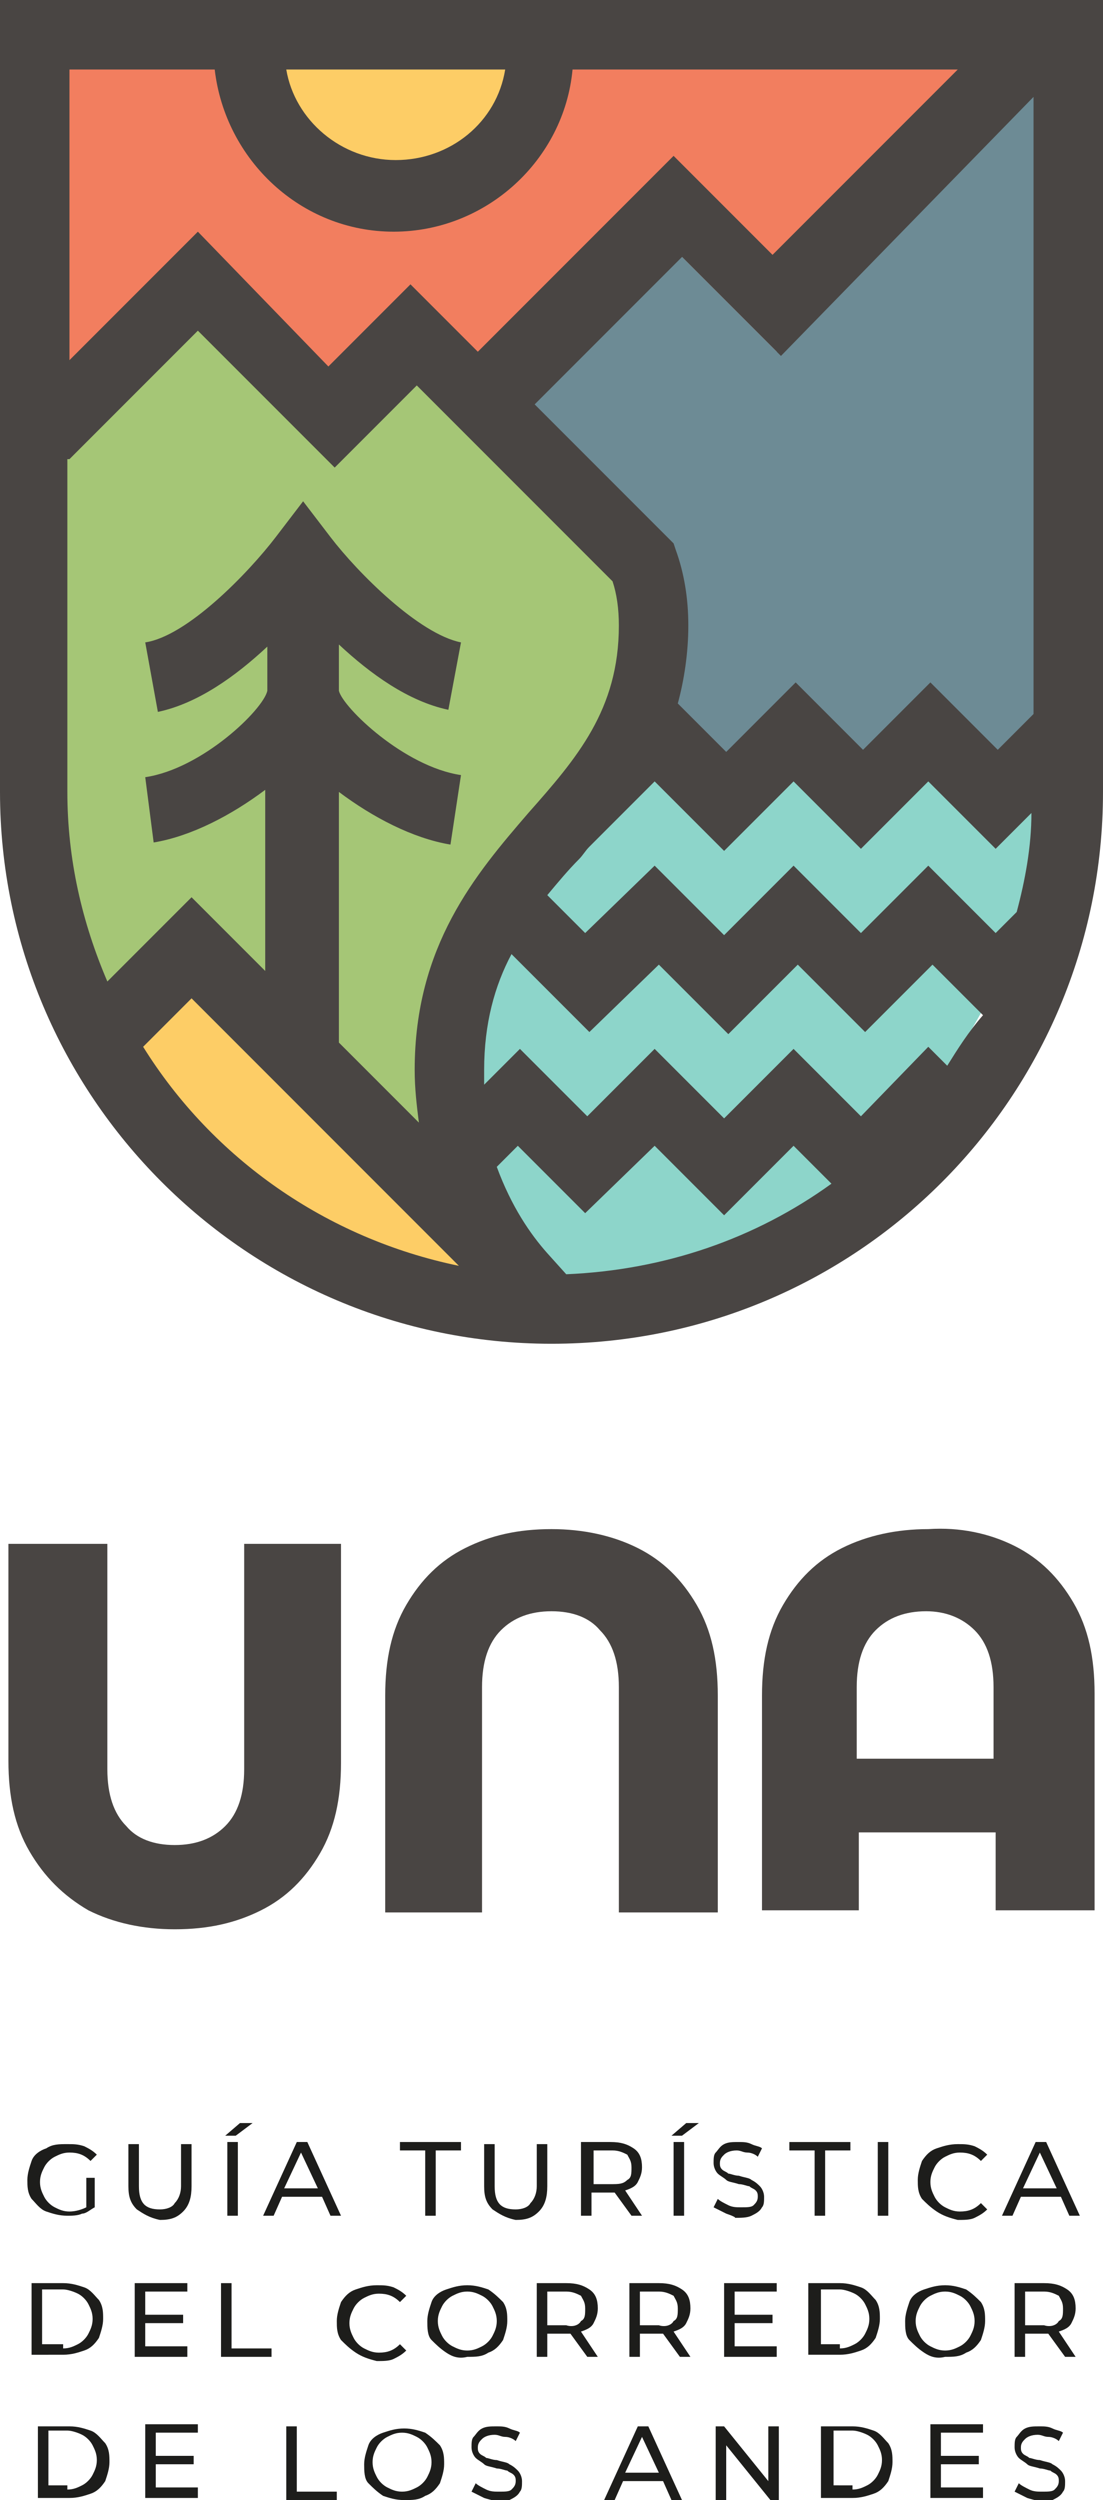
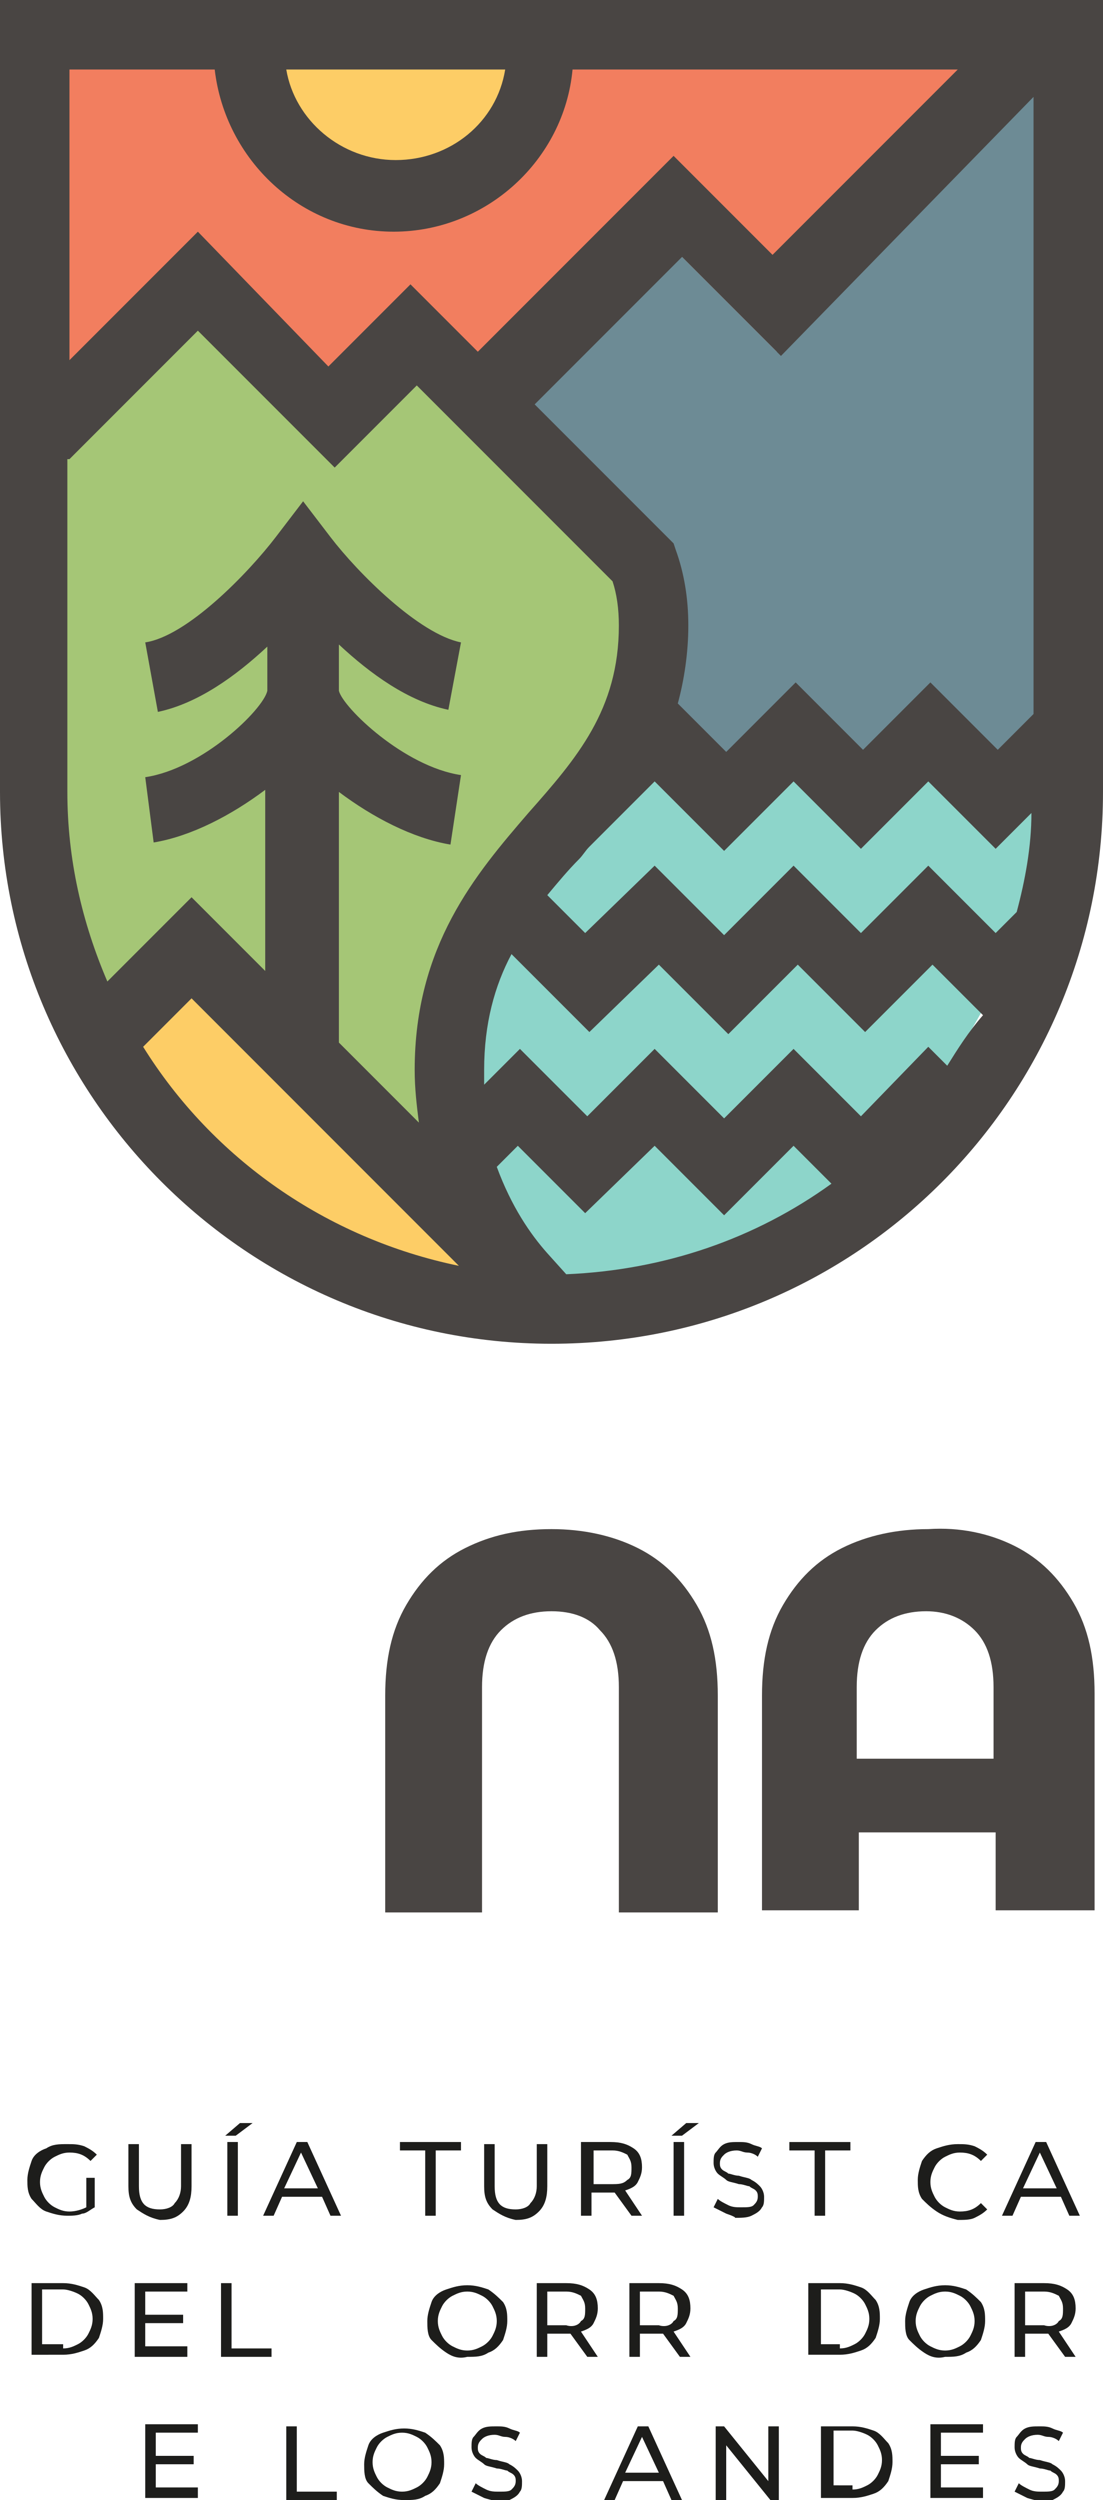
<svg xmlns="http://www.w3.org/2000/svg" version="1.1" x="0px" y="0px" viewBox="0 0 52.4 118.7" style="enable-background:new 0 0 52.4 118.7;" xml:space="preserve">
  <style type="text/css">
	.st0{display:none;}
	.st1{display:inline;fill:none;stroke:#0090B4;stroke-width:0.1;stroke-miterlimit:10;}
	.st2{display:inline;}
	.st3{fill:#D73D7A;}
	.st4{fill:#459ED7;}
	.st5{fill:#50AE48;}
	.st6{display:inline;fill:none;stroke:#1C9CD8;stroke-width:1.000000e-02;stroke-miterlimit:10;}
	.st7{fill:none;stroke:#1D1D1B;stroke-width:2.4;stroke-miterlimit:10;}
	.st8{fill:#FFFFFF;}
	.st9{fill:#20385E;}
	.st10{fill:#0094AB;}
	.st11{fill:#EB685B;}
	.st12{fill:#F2C92F;}
	.st13{fill:#C5205B;}
	.st14{fill:#3D5681;}
	.st15{fill:#EE766E;}
	.st16{fill:#C7B93B;}
	.st17{fill:none;stroke:#142337;stroke-width:1.5;stroke-miterlimit:10;}
	.st18{fill:#2F8D46;}
	.st19{fill:#192C1C;}
	.st20{opacity:0.7;fill:#FFFFFF;}
	.st21{fill:#37313E;}
	.st22{fill:#4B4347;}
	.st23{fill:#1CA057;}
	.st24{fill:#6E9B58;}
	.st25{fill:#FFD73F;}
	.st26{fill:#EE7F51;}
	.st27{fill:#47803C;}
	.st28{fill:#0090B4;}
	.st29{fill:#1E1E1B;}
	.st30{fill:none;stroke:#E10B7D;stroke-width:0.1;stroke-miterlimit:10;}
	.st31{fill:#E34571;}
	.st32{fill:none;stroke:#FFFFFF;stroke-width:0.5;stroke-miterlimit:10;}
	.st33{fill:#A8D095;}
	.st34{fill:#EB6B4D;}
	.st35{fill:#E84B58;}
	.st36{fill:#207E3F;}
	.st37{fill:#0075A3;}
	.st38{fill:#1D1D1B;}
	.st39{fill:none;stroke:#000000;stroke-width:6.2;stroke-linecap:round;stroke-miterlimit:10;}
	.st40{fill:none;stroke:#FFFFFF;stroke-width:0.8;stroke-linejoin:round;stroke-miterlimit:10;}
	.st41{fill:#ED7153;}
	.st42{fill:#E7395B;}
	.st43{fill:#F9C13E;}
	.st44{fill:#657F37;}
	.st45{fill:#0091A2;}
	.st46{fill:none;stroke:#1D1D1B;stroke-width:1.4;stroke-miterlimit:10;}
	.st47{clip-path:url(#SVGID_00000144307920210687130280000018371337554237590419_);}
	.st48{fill:#6BAEB7;}
	.st49{fill:#6C8B83;}
	.st50{fill:#D96662;}
	.st51{fill:#67B980;}
	.st52{fill:#B1CB83;}
	.st53{fill:#D9BA60;}
	.st54{fill:none;stroke:#192C1C;stroke-width:2.4;stroke-miterlimit:10;}
	.st55{fill:#2D3834;}
	.st56{fill:#4DBD95;}
	.st57{fill:#437D98;}
	.st58{fill:#E7534F;}
	.st59{fill:#72AC42;}
	.st60{fill:#FAC12F;}
	.st61{fill:none;stroke:#2D3834;stroke-width:2.4;stroke-miterlimit:10;}
	.st62{fill:#7ECBB0;}
	.st63{fill:#437467;}
	.st64{fill:#E97C57;}
	.st65{fill:#A7C176;}
	.st66{fill:#FDC378;}
	.st67{fill:none;stroke:#26363A;stroke-width:2.4;stroke-miterlimit:10;}
	.st68{fill:#233B45;}
	.st69{fill:#26363A;}
	.st70{fill:#494543;}
	.st71{fill:none;stroke:#494543;stroke-width:3.309;stroke-miterlimit:10;}
	.st72{fill:#8DD5CA;}
	.st73{fill:#6D8B95;}
	.st74{fill:#F27E5F;}
	.st75{fill:#FDCD66;}
	.st76{fill:#A5C676;}
	.st77{fill:#F48B60;}
	.st78{fill:#F69861;}
	.st79{fill:#F8A663;}
	.st80{fill:#F9B364;}
	.st81{fill:#FBC065;}
	.st82{fill:none;stroke:#7AC1B5;stroke-width:8.524;stroke-miterlimit:10;}
</style>
  <g id="Capa_1" class="st0">
</g>
  <g id="Capa_2">
    <g>
      <g>
        <path class="st38" d="M4,103.4h0.5v1.4c-0.2,0.1-0.4,0.3-0.6,0.3c-0.2,0.1-0.5,0.1-0.7,0.1c-0.4,0-0.7-0.1-1-0.2     s-0.5-0.4-0.7-0.6c-0.2-0.3-0.2-0.6-0.2-0.9s0.1-0.6,0.2-0.9s0.4-0.5,0.7-0.6c0.3-0.2,0.6-0.2,1-0.2c0.3,0,0.5,0,0.8,0.1     c0.2,0.1,0.4,0.2,0.6,0.4l-0.3,0.3c-0.3-0.3-0.6-0.4-1-0.4c-0.3,0-0.5,0.1-0.7,0.2c-0.2,0.1-0.4,0.3-0.5,0.5s-0.2,0.4-0.2,0.7     c0,0.3,0.1,0.5,0.2,0.7s0.3,0.4,0.5,0.5c0.2,0.1,0.4,0.2,0.7,0.2c0.3,0,0.6-0.1,0.8-0.2V103.4z" />
        <path class="st38" d="M6.5,104.9c-0.3-0.3-0.4-0.6-0.4-1.1v-2h0.5v2c0,0.8,0.3,1.1,1,1.1c0.3,0,0.6-0.1,0.7-0.3     c0.2-0.2,0.3-0.5,0.3-0.8v-2h0.5v2c0,0.5-0.1,0.9-0.4,1.2c-0.3,0.3-0.6,0.4-1.1,0.4C7.1,105.3,6.8,105.1,6.5,104.9z" />
        <path class="st38" d="M11.4,100.8H12l-0.8,0.6h-0.5L11.4,100.8z M10.8,101.7h0.5v3.5h-0.5V101.7z" />
        <path class="st38" d="M15.3,104.3h-1.9l-0.4,0.9h-0.5l1.6-3.5h0.5l1.6,3.5h-0.5L15.3,104.3z M15.1,103.9l-0.8-1.7l-0.8,1.7H15.1z     " />
        <path class="st38" d="M20.2,102.1H19v-0.4h2.9v0.4h-1.2v3.1h-0.5V102.1z" />
        <path class="st38" d="M23.4,104.9c-0.3-0.3-0.4-0.6-0.4-1.1v-2h0.5v2c0,0.8,0.3,1.1,1,1.1c0.3,0,0.6-0.1,0.7-0.3     c0.2-0.2,0.3-0.5,0.3-0.8v-2H26v2c0,0.5-0.1,0.9-0.4,1.2c-0.3,0.3-0.6,0.4-1.1,0.4C24,105.3,23.7,105.1,23.4,104.9z" />
        <path class="st38" d="M30,105.2l-0.8-1.1c-0.1,0-0.2,0-0.2,0h-0.9v1.1h-0.5v-3.5h1.4c0.5,0,0.8,0.1,1.1,0.3     c0.3,0.2,0.4,0.5,0.4,0.9c0,0.3-0.1,0.5-0.2,0.7c-0.1,0.2-0.3,0.3-0.6,0.4l0.8,1.2H30z M29.8,103.5c0.2-0.1,0.2-0.3,0.2-0.6     c0-0.3-0.1-0.4-0.2-0.6c-0.2-0.1-0.4-0.2-0.7-0.2h-0.9v1.6H29C29.4,103.7,29.6,103.7,29.8,103.5z" />
        <path class="st38" d="M32.6,100.8h0.6l-0.8,0.6h-0.5L32.6,100.8z M32,101.7h0.5v3.5H32V101.7z" />
        <path class="st38" d="M34.5,105.1c-0.2-0.1-0.4-0.2-0.6-0.3l0.2-0.4c0.1,0.1,0.3,0.2,0.5,0.3c0.2,0.1,0.4,0.1,0.6,0.1     c0.3,0,0.5,0,0.6-0.1c0.1-0.1,0.2-0.2,0.2-0.4c0-0.1,0-0.2-0.1-0.3s-0.2-0.1-0.3-0.2c-0.1,0-0.3-0.1-0.5-0.1     c-0.3-0.1-0.5-0.1-0.6-0.2s-0.3-0.2-0.4-0.3c-0.1-0.1-0.2-0.3-0.2-0.5c0-0.2,0-0.4,0.1-0.5s0.2-0.3,0.4-0.4     c0.2-0.1,0.4-0.1,0.7-0.1c0.2,0,0.4,0,0.6,0.1c0.2,0.1,0.4,0.1,0.5,0.2l-0.2,0.4c-0.1-0.1-0.3-0.2-0.5-0.2     c-0.2,0-0.3-0.1-0.5-0.1c-0.3,0-0.5,0.1-0.6,0.2c-0.1,0.1-0.2,0.2-0.2,0.4c0,0.1,0,0.2,0.1,0.3s0.2,0.1,0.3,0.2     c0.1,0,0.3,0.1,0.5,0.1c0.3,0.1,0.5,0.1,0.6,0.2c0.2,0.1,0.3,0.2,0.4,0.3c0.1,0.1,0.2,0.3,0.2,0.5c0,0.2,0,0.4-0.1,0.5     c-0.1,0.2-0.3,0.3-0.5,0.4c-0.2,0.1-0.5,0.1-0.8,0.1C35,105.3,34.8,105.2,34.5,105.1z" />
        <path class="st38" d="M38.7,102.1h-1.2v-0.4h2.9v0.4h-1.2v3.1h-0.5V102.1z" />
-         <path class="st38" d="M41.7,101.7h0.5v3.5h-0.5V101.7z" />
        <path class="st38" d="M44.5,105c-0.3-0.2-0.5-0.4-0.7-0.6c-0.2-0.3-0.2-0.6-0.2-0.9s0.1-0.6,0.2-0.9c0.2-0.3,0.4-0.5,0.7-0.6     s0.6-0.2,1-0.2c0.3,0,0.5,0,0.8,0.1c0.2,0.1,0.4,0.2,0.6,0.4l-0.3,0.3c-0.3-0.3-0.6-0.4-1-0.4c-0.3,0-0.5,0.1-0.7,0.2     c-0.2,0.1-0.4,0.3-0.5,0.5s-0.2,0.4-0.2,0.7s0.1,0.5,0.2,0.7s0.3,0.4,0.5,0.5c0.2,0.1,0.4,0.2,0.7,0.2c0.4,0,0.7-0.1,1-0.4     l0.3,0.3c-0.2,0.2-0.4,0.3-0.6,0.4c-0.2,0.1-0.5,0.1-0.8,0.1C45.1,105.3,44.8,105.2,44.5,105z" />
        <path class="st38" d="M50.4,104.3h-1.9l-0.4,0.9h-0.5l1.6-3.5h0.5l1.6,3.5h-0.5L50.4,104.3z M50.2,103.9l-0.8-1.7l-0.8,1.7H50.2z     " />
        <path class="st38" d="M1.5,108.4H3c0.4,0,0.7,0.1,1,0.2c0.3,0.1,0.5,0.4,0.7,0.6c0.2,0.3,0.2,0.6,0.2,0.9s-0.1,0.6-0.2,0.9     c-0.2,0.3-0.4,0.5-0.7,0.6s-0.6,0.2-1,0.2H1.5V108.4z M3,111.5c0.3,0,0.5-0.1,0.7-0.2c0.2-0.1,0.4-0.3,0.5-0.5s0.2-0.4,0.2-0.7     s-0.1-0.5-0.2-0.7s-0.3-0.4-0.5-0.5c-0.2-0.1-0.5-0.2-0.7-0.2H2v2.6H3z" />
        <path class="st38" d="M8.9,111.5v0.4H6.4v-3.5h2.5v0.4h-2v1.1h1.8v0.4H6.9v1.1H8.9z" />
        <path class="st38" d="M10.5,108.4H11v3.1h1.9v0.4h-2.4V108.4z" />
-         <path class="st38" d="M16.9,111.7c-0.3-0.2-0.5-0.4-0.7-0.6c-0.2-0.3-0.2-0.6-0.2-0.9s0.1-0.6,0.2-0.9c0.2-0.3,0.4-0.5,0.7-0.6     s0.6-0.2,1-0.2c0.3,0,0.5,0,0.8,0.1c0.2,0.1,0.4,0.2,0.6,0.4l-0.3,0.3c-0.3-0.3-0.6-0.4-1-0.4c-0.3,0-0.5,0.1-0.7,0.2     c-0.2,0.1-0.4,0.3-0.5,0.5s-0.2,0.4-0.2,0.7s0.1,0.5,0.2,0.7s0.3,0.4,0.5,0.5c0.2,0.1,0.4,0.2,0.7,0.2c0.4,0,0.7-0.1,1-0.4     l0.3,0.3c-0.2,0.2-0.4,0.3-0.6,0.4c-0.2,0.1-0.5,0.1-0.8,0.1C17.5,112,17.2,111.9,16.9,111.7z" />
        <path class="st38" d="M21.2,111.7c-0.3-0.2-0.5-0.4-0.7-0.6s-0.2-0.6-0.2-0.9s0.1-0.6,0.2-0.9s0.4-0.5,0.7-0.6s0.6-0.2,1-0.2     c0.4,0,0.7,0.1,1,0.2c0.3,0.2,0.5,0.4,0.7,0.6c0.2,0.3,0.2,0.6,0.2,0.9s-0.1,0.6-0.2,0.9c-0.2,0.3-0.4,0.5-0.7,0.6     c-0.3,0.2-0.6,0.2-1,0.2C21.8,112,21.5,111.9,21.2,111.7z M22.9,111.4c0.2-0.1,0.4-0.3,0.5-0.5c0.1-0.2,0.2-0.4,0.2-0.7     s-0.1-0.5-0.2-0.7c-0.1-0.2-0.3-0.4-0.5-0.5c-0.2-0.1-0.4-0.2-0.7-0.2s-0.5,0.1-0.7,0.2c-0.2,0.1-0.4,0.3-0.5,0.5     s-0.2,0.4-0.2,0.7s0.1,0.5,0.2,0.7s0.3,0.4,0.5,0.5c0.2,0.1,0.4,0.2,0.7,0.2S22.7,111.5,22.9,111.4z" />
        <path class="st38" d="M27.9,111.9l-0.8-1.1c-0.1,0-0.2,0-0.2,0h-0.9v1.1h-0.5v-3.5h1.4c0.5,0,0.8,0.1,1.1,0.3     c0.3,0.2,0.4,0.5,0.4,0.9c0,0.3-0.1,0.5-0.2,0.7c-0.1,0.2-0.3,0.3-0.6,0.4l0.8,1.2H27.9z M27.6,110.2c0.2-0.1,0.2-0.3,0.2-0.6     c0-0.3-0.1-0.4-0.2-0.6c-0.2-0.1-0.4-0.2-0.7-0.2h-0.9v1.6h0.9C27.2,110.5,27.5,110.4,27.6,110.2z" />
        <path class="st38" d="M32.3,111.9l-0.8-1.1c-0.1,0-0.2,0-0.2,0h-0.9v1.1h-0.5v-3.5h1.4c0.5,0,0.8,0.1,1.1,0.3     c0.3,0.2,0.4,0.5,0.4,0.9c0,0.3-0.1,0.5-0.2,0.7c-0.1,0.2-0.3,0.3-0.6,0.4l0.8,1.2H32.3z M32,110.2c0.2-0.1,0.2-0.3,0.2-0.6     c0-0.3-0.1-0.4-0.2-0.6c-0.2-0.1-0.4-0.2-0.7-0.2h-0.9v1.6h0.9C31.6,110.5,31.9,110.4,32,110.2z" />
-         <path class="st38" d="M36.9,111.5v0.4h-2.5v-3.5h2.5v0.4h-2v1.1h1.8v0.4h-1.8v1.1H36.9z" />
        <path class="st38" d="M38.4,108.4h1.5c0.4,0,0.7,0.1,1,0.2c0.3,0.1,0.5,0.4,0.7,0.6c0.2,0.3,0.2,0.6,0.2,0.9s-0.1,0.6-0.2,0.9     c-0.2,0.3-0.4,0.5-0.7,0.6s-0.6,0.2-1,0.2h-1.5V108.4z M39.9,111.5c0.3,0,0.5-0.1,0.7-0.2c0.2-0.1,0.4-0.3,0.5-0.5     s0.2-0.4,0.2-0.7s-0.1-0.5-0.2-0.7s-0.3-0.4-0.5-0.5c-0.2-0.1-0.5-0.2-0.7-0.2h-0.9v2.6H39.9z" />
        <path class="st38" d="M43.9,111.7c-0.3-0.2-0.5-0.4-0.7-0.6s-0.2-0.6-0.2-0.9s0.1-0.6,0.2-0.9s0.4-0.5,0.7-0.6s0.6-0.2,1-0.2     c0.4,0,0.7,0.1,1,0.2c0.3,0.2,0.5,0.4,0.7,0.6c0.2,0.3,0.2,0.6,0.2,0.9s-0.1,0.6-0.2,0.9c-0.2,0.3-0.4,0.5-0.7,0.6     c-0.3,0.2-0.6,0.2-1,0.2C44.5,112,44.2,111.9,43.9,111.7z M45.6,111.4c0.2-0.1,0.4-0.3,0.5-0.5c0.1-0.2,0.2-0.4,0.2-0.7     s-0.1-0.5-0.2-0.7c-0.1-0.2-0.3-0.4-0.5-0.5c-0.2-0.1-0.4-0.2-0.7-0.2s-0.5,0.1-0.7,0.2c-0.2,0.1-0.4,0.3-0.5,0.5     s-0.2,0.4-0.2,0.7s0.1,0.5,0.2,0.7s0.3,0.4,0.5,0.5c0.2,0.1,0.4,0.2,0.7,0.2S45.4,111.5,45.6,111.4z" />
        <path class="st38" d="M50.6,111.9l-0.8-1.1c-0.1,0-0.2,0-0.2,0h-0.9v1.1h-0.5v-3.5h1.4c0.5,0,0.8,0.1,1.1,0.3     c0.3,0.2,0.4,0.5,0.4,0.9c0,0.3-0.1,0.5-0.2,0.7c-0.1,0.2-0.3,0.3-0.6,0.4l0.8,1.2H50.6z M50.3,110.2c0.2-0.1,0.2-0.3,0.2-0.6     c0-0.3-0.1-0.4-0.2-0.6c-0.2-0.1-0.4-0.2-0.7-0.2h-0.9v1.6h0.9C49.9,110.5,50.2,110.4,50.3,110.2z" />
-         <path class="st38" d="M1.8,115.2h1.5c0.4,0,0.7,0.1,1,0.2c0.3,0.1,0.5,0.4,0.7,0.6c0.2,0.3,0.2,0.6,0.2,0.9s-0.1,0.6-0.2,0.9     c-0.2,0.3-0.4,0.5-0.7,0.6s-0.6,0.2-1,0.2H1.8V115.2z M3.2,118.2c0.3,0,0.5-0.1,0.7-0.2c0.2-0.1,0.4-0.3,0.5-0.5s0.2-0.4,0.2-0.7     s-0.1-0.5-0.2-0.7s-0.3-0.4-0.5-0.5c-0.2-0.1-0.5-0.2-0.7-0.2H2.3v2.6H3.2z" />
        <path class="st38" d="M9.4,118.2v0.4H6.9v-3.5h2.5v0.4h-2v1.1h1.8v0.4H7.4v1.1H9.4z" />
        <path class="st38" d="M13.6,115.2h0.5v3.1H16v0.4h-2.4V115.2z" />
        <path class="st38" d="M18.2,118.5c-0.3-0.2-0.5-0.4-0.7-0.6s-0.2-0.6-0.2-0.9s0.1-0.6,0.2-0.9s0.4-0.5,0.7-0.6s0.6-0.2,1-0.2     c0.4,0,0.7,0.1,1,0.2c0.3,0.2,0.5,0.4,0.7,0.6c0.2,0.3,0.2,0.6,0.2,0.9s-0.1,0.6-0.2,0.9c-0.2,0.3-0.4,0.5-0.7,0.6     c-0.3,0.2-0.6,0.2-1,0.2C18.8,118.7,18.5,118.6,18.2,118.5z M19.8,118.1c0.2-0.1,0.4-0.3,0.5-0.5c0.1-0.2,0.2-0.4,0.2-0.7     s-0.1-0.5-0.2-0.7c-0.1-0.2-0.3-0.4-0.5-0.5c-0.2-0.1-0.4-0.2-0.7-0.2s-0.5,0.1-0.7,0.2c-0.2,0.1-0.4,0.3-0.5,0.5     s-0.2,0.4-0.2,0.7s0.1,0.5,0.2,0.7s0.3,0.4,0.5,0.5c0.2,0.1,0.4,0.2,0.7,0.2S19.6,118.2,19.8,118.1z" />
        <path class="st38" d="M23,118.6c-0.2-0.1-0.4-0.2-0.6-0.3l0.2-0.4c0.1,0.1,0.3,0.2,0.5,0.3c0.2,0.1,0.4,0.1,0.6,0.1     c0.3,0,0.5,0,0.6-0.1c0.1-0.1,0.2-0.2,0.2-0.4c0-0.1,0-0.2-0.1-0.3s-0.2-0.1-0.3-0.2c-0.1,0-0.3-0.1-0.5-0.1     c-0.3-0.1-0.5-0.1-0.6-0.2s-0.3-0.2-0.4-0.3c-0.1-0.1-0.2-0.3-0.2-0.5c0-0.2,0-0.4,0.1-0.5s0.2-0.3,0.4-0.4     c0.2-0.1,0.4-0.1,0.7-0.1c0.2,0,0.4,0,0.6,0.1c0.2,0.1,0.4,0.1,0.5,0.2l-0.2,0.4c-0.1-0.1-0.3-0.2-0.5-0.2     c-0.2,0-0.3-0.1-0.5-0.1c-0.3,0-0.5,0.1-0.6,0.2c-0.1,0.1-0.2,0.2-0.2,0.4c0,0.1,0,0.2,0.1,0.3s0.2,0.1,0.3,0.2     c0.1,0,0.3,0.1,0.5,0.1c0.3,0.1,0.5,0.1,0.6,0.2c0.2,0.1,0.3,0.2,0.4,0.3c0.1,0.1,0.2,0.3,0.2,0.5c0,0.2,0,0.4-0.1,0.5     c-0.1,0.2-0.3,0.3-0.5,0.4c-0.2,0.1-0.5,0.1-0.8,0.1C23.5,118.7,23.3,118.7,23,118.6z" />
        <path class="st38" d="M31.5,117.8h-1.9l-0.4,0.9h-0.5l1.6-3.5h0.5l1.6,3.5h-0.5L31.5,117.8z M31.3,117.4l-0.8-1.7l-0.8,1.7H31.3z     " />
        <path class="st38" d="M37,115.2v3.5h-0.4l-2.1-2.6v2.6H34v-3.5h0.4l2.1,2.6v-2.6H37z" />
        <path class="st38" d="M39,115.2h1.5c0.4,0,0.7,0.1,1,0.2c0.3,0.1,0.5,0.4,0.7,0.6c0.2,0.3,0.2,0.6,0.2,0.9s-0.1,0.6-0.2,0.9     c-0.2,0.3-0.4,0.5-0.7,0.6s-0.6,0.2-1,0.2H39V115.2z M40.5,118.2c0.3,0,0.5-0.1,0.7-0.2c0.2-0.1,0.4-0.3,0.5-0.5s0.2-0.4,0.2-0.7     s-0.1-0.5-0.2-0.7s-0.3-0.4-0.5-0.5c-0.2-0.1-0.5-0.2-0.7-0.2h-0.9v2.6H40.5z" />
        <path class="st38" d="M46.7,118.2v0.4h-2.5v-3.5h2.5v0.4h-2v1.1h1.8v0.4h-1.8v1.1H46.7z" />
        <path class="st38" d="M48.8,118.6c-0.2-0.1-0.4-0.2-0.6-0.3l0.2-0.4c0.1,0.1,0.3,0.2,0.5,0.3c0.2,0.1,0.4,0.1,0.6,0.1     c0.3,0,0.5,0,0.6-0.1c0.1-0.1,0.2-0.2,0.2-0.4c0-0.1,0-0.2-0.1-0.3s-0.2-0.1-0.3-0.2c-0.1,0-0.3-0.1-0.5-0.1     c-0.3-0.1-0.5-0.1-0.6-0.2s-0.3-0.2-0.4-0.3c-0.1-0.1-0.2-0.3-0.2-0.5c0-0.2,0-0.4,0.1-0.5s0.2-0.3,0.4-0.4     c0.2-0.1,0.4-0.1,0.7-0.1c0.2,0,0.4,0,0.6,0.1c0.2,0.1,0.4,0.1,0.5,0.2l-0.2,0.4c-0.1-0.1-0.3-0.2-0.5-0.2     c-0.2,0-0.3-0.1-0.5-0.1c-0.3,0-0.5,0.1-0.6,0.2c-0.1,0.1-0.2,0.2-0.2,0.4c0,0.1,0,0.2,0.1,0.3s0.2,0.1,0.3,0.2     c0.1,0,0.3,0.1,0.5,0.1c0.3,0.1,0.5,0.1,0.6,0.2c0.2,0.1,0.3,0.2,0.4,0.3c0.1,0.1,0.2,0.3,0.2,0.5c0,0.2,0,0.4-0.1,0.5     c-0.1,0.2-0.3,0.3-0.5,0.4c-0.2,0.1-0.5,0.1-0.8,0.1C49.3,118.7,49.1,118.7,48.8,118.6z" />
      </g>
    </g>
    <g>
      <path class="st70" d="M48.2,73.4c1.2,0.6,2.1,1.5,2.8,2.7c0.7,1.2,1,2.6,1,4.3v10.3h-4.7v-3.7h-6.5v3.7h-4.6V80.5    c0-1.7,0.3-3.1,1-4.3c0.7-1.2,1.6-2.1,2.8-2.7c1.2-0.6,2.6-0.9,4.1-0.9C45.6,72.5,47,72.8,48.2,73.4z M47.2,83.5v-3.4    c0-1.2-0.3-2.1-0.9-2.7c-0.6-0.6-1.4-0.9-2.3-0.9c-1,0-1.8,0.3-2.4,0.9c-0.6,0.6-0.9,1.5-0.9,2.7v3.4H47.2z" />
-       <path class="st70" d="M11.6,73.3V84c0,1.2-0.3,2.1-0.9,2.7c-0.6,0.6-1.4,0.9-2.4,0.9c-1,0-1.8-0.3-2.3-0.9    c-0.6-0.6-0.9-1.5-0.9-2.7V73.3H0.4v10.3c0,1.7,0.3,3.1,1,4.3C2.1,89.1,3,90,4.2,90.7c1.2,0.6,2.6,0.9,4.1,0.9    c1.6,0,2.9-0.3,4.1-0.9c1.2-0.6,2.1-1.5,2.8-2.7c0.7-1.2,1-2.6,1-4.3V73.3H11.6z" />
      <path class="st70" d="M22.9,90.8V80.1c0-1.2,0.3-2.1,0.9-2.7c0.6-0.6,1.4-0.9,2.4-0.9c1,0,1.8,0.3,2.3,0.9    c0.6,0.6,0.9,1.5,0.9,2.7v10.7h4.7V80.5c0-1.7-0.3-3.1-1-4.3c-0.7-1.2-1.6-2.1-2.8-2.7c-1.2-0.6-2.6-0.9-4.1-0.9    c-1.6,0-2.9,0.3-4.1,0.9c-1.2,0.6-2.1,1.5-2.8,2.7c-0.7,1.2-1,2.6-1,4.3v10.3H22.9z" />
    </g>
    <g>
      <path class="st76" d="M15.5,49.6V36.7l0.6,0.5c1.5,1.2,3.2,2,4.7,2.3l0.4-2.5c-2.7-0.6-5.5-3.2-5.7-4.3l0-3.2l0.7,0.6    c1.7,1.5,3.2,2.5,4.6,2.9l0.5-2.5c-2.1-0.7-4.7-3.4-6-5.1l-1-1.3l-1,1.3c-1.3,1.7-3.9,4.4-6,5.1l0.5,2.5c1.4-0.4,3-1.3,4.6-2.9    l0.7-0.6v3.1c-0.3,1.3-3.2,3.8-5.7,4.4l0.4,2.5c1.5-0.3,3.2-1.2,4.7-2.3l0.6-0.5v10.4l-3.9-3.9L5,47.3l-0.2-0.5    c-1.2-2.9-1.9-6-1.9-9.2v-16l6.5-6.5l6.5,6.5l3.9-3.9l9.6,9.6c0.3,0.8,0.4,1.5,0.4,2.4c0,4.1-2,6.5-4.4,9.2    C22.8,41.8,20,45,20,50.8c0,0.8,0.1,1.6,0.2,2.5l0.2,1.2L15.5,49.6z" />
      <path class="st75" d="M21.8,60.3c-6.3-1.2-11.8-5-15.2-10.5l-0.1-0.1l2.6-2.6l13.3,13.3L21.8,60.3z" />
      <path class="st72" d="M25.8,59.7c-0.7-0.8-1.7-2.2-2.4-4.2l0-0.1l1.2-1.2l3.2,3.2l3.3-3.2l3.3,3.3l3.3-3.3l2.1,2.1l-0.2,0.1    c-3.7,2.7-8.1,4.1-12.7,4.3l-0.1,0L25.8,59.7z" />
      <path class="st72" d="M31.1,50.1l-3.3,3.2L24.6,50l-1.9,1.9l0-0.5l0-0.3c0-0.1,0-0.3,0-0.4c0-2,0.4-3.8,1.3-5.6l0.1-0.2l3.7,3.7    l3.3-3.2l3.3,3.3l3.3-3.3l3.2,3.2l3.2-3.2l2.6,2.6l-0.1,0.1c-0.5,0.9-1,1.7-1.5,2.5L45,50.9l-0.9-0.9l-3.2,3.2l-3.2-3.2l-3.3,3.3    L31.1,50.1z" />
      <path class="st72" d="M31.1,41.4l-3.3,3.2l-2.1-2.1l0.1-0.1c0.5-0.6,1-1.2,1.5-1.7l0.5-0.6l3.3-3.3l3.3,3.3l3.3-3.3l3.2,3.2    l3.2-3.2l3.2,3.2l2-1.9l0,0.5c-0.1,1.6-0.3,3.2-0.7,4.8l0,0.1l-1.2,1.2l-3.2-3.2l-3.2,3.2l-3.2-3.2l-3.3,3.3L31.1,41.4z" />
      <path class="st75" d="M18.8,7.9c-2.7,0-4.9-1.9-5.4-4.5l0-0.2h10.9l0,0.2C23.7,6,21.4,7.9,18.8,7.9z" />
      <path class="st74" d="M9.4,11.3l-6.3,6.3V3.1h7.3l0,0.2c0.5,4.3,4,7.5,8.3,7.5c4.3,0,7.9-3.2,8.3-7.5l0-0.2h19l-9.3,9.3l-4.7-4.7    L22.9,17l-3.2-3.2l-3.9,3.9L9.4,11.3z" />
      <path class="st73" d="M31.9,33.5l0-0.1c0.3-1.2,0.5-2.4,0.5-3.7c0-1.3-0.2-2.5-0.6-3.5l-0.1-0.3l-6.7-6.7l7.2-7.2l4.7,4.7    L49.3,4.1V34l-1.9,1.9l-3.2-3.2l-3.2,3.2l-3.2-3.2L34.4,36L31.9,33.5z" />
      <path class="st70" d="M0,37.6c0,14.4,11.7,26.2,26.2,26.2s26.2-11.7,26.2-26.2V0H0V37.6z M6.8,49.7l2.3-2.3l12.7,12.7    C15.5,58.8,10.1,55,6.8,49.7z M26.9,60.5L26,59.5c-0.8-0.9-1.7-2.2-2.4-4.1l1-1l3.2,3.2l3.3-3.2l3.3,3.3l3.3-3.3l1.8,1.8    C35.9,58.8,31.6,60.3,26.9,60.5z M45,50.6l-0.9-0.9L40.9,53l-3.2-3.2l-3.3,3.3l-3.3-3.3L27.9,53l-3.2-3.2l-1.7,1.7    c0-0.2,0-0.4,0-0.7c0-2.2,0.5-4,1.3-5.5l3.7,3.7l3.3-3.2l3.3,3.3l3.3-3.3l3.2,3.2l3.2-3.2l2.4,2.4C46,49,45.5,49.8,45,50.6z     M48.3,43.3l-1,1l-3.2-3.2l-3.2,3.2l-3.2-3.2l-3.3,3.3l-3.3-3.3l-3.3,3.2l-1.8-1.8c0.5-0.6,1-1.2,1.5-1.7c0.2-0.2,0.3-0.4,0.5-0.6    l3.1-3.1l3.3,3.3l3.3-3.3l3.2,3.2l3.2-3.2l3.2,3.2l1.7-1.7C49,40.2,48.7,41.8,48.3,43.3z M49.1,33.9l-1.7,1.7l-3.2-3.2l-3.2,3.2    l-3.2-3.2l-3.3,3.3l-2.3-2.3c0.3-1.1,0.5-2.4,0.5-3.7c0-1.3-0.2-2.5-0.6-3.6l-0.1-0.3l-6.6-6.6l7-7l4.7,4.7L49.1,4.6V33.9z     M24,3.3c-0.4,2.5-2.6,4.3-5.2,4.3c-2.6,0-4.8-1.9-5.2-4.3H24z M3.3,3.3h6.9c0.5,4.3,4.1,7.7,8.5,7.7c4.4,0,8.1-3.4,8.5-7.7h18.3    l-8.8,8.8l-4.7-4.7l-9.3,9.3l-3.2-3.2l-3.9,3.9L9.4,11l-6.1,6.1V3.3z M3.3,21.8l6.1-6.1l6.5,6.5l3.9-3.9l9.3,9.3    c0.2,0.6,0.3,1.3,0.3,2.1c0,4-2,6.3-4.3,8.9c-2.5,2.9-5.4,6.3-5.4,12.2c0,0.9,0.1,1.7,0.2,2.5l-3.8-3.8V37.6    c1.6,1.2,3.5,2.2,5.3,2.5l0.5-3.3c-2.7-0.4-5.6-3.2-5.8-4v-2.2c1.5,1.4,3.3,2.7,5.2,3.1l0.6-3.2c-2-0.4-4.9-3.3-6.2-5l-1.3-1.7    l-1.3,1.7c-1.3,1.7-4.2,4.7-6.2,5l0.6,3.3c1.9-0.4,3.7-1.7,5.2-3.1v2.1c-0.2,0.9-3.1,3.7-5.8,4.1L7.3,40c1.8-0.3,3.7-1.3,5.3-2.5    v8.6l-3.5-3.5l-4,4c-1.2-2.8-1.9-5.8-1.9-9V21.8z" />
    </g>
  </g>
</svg>